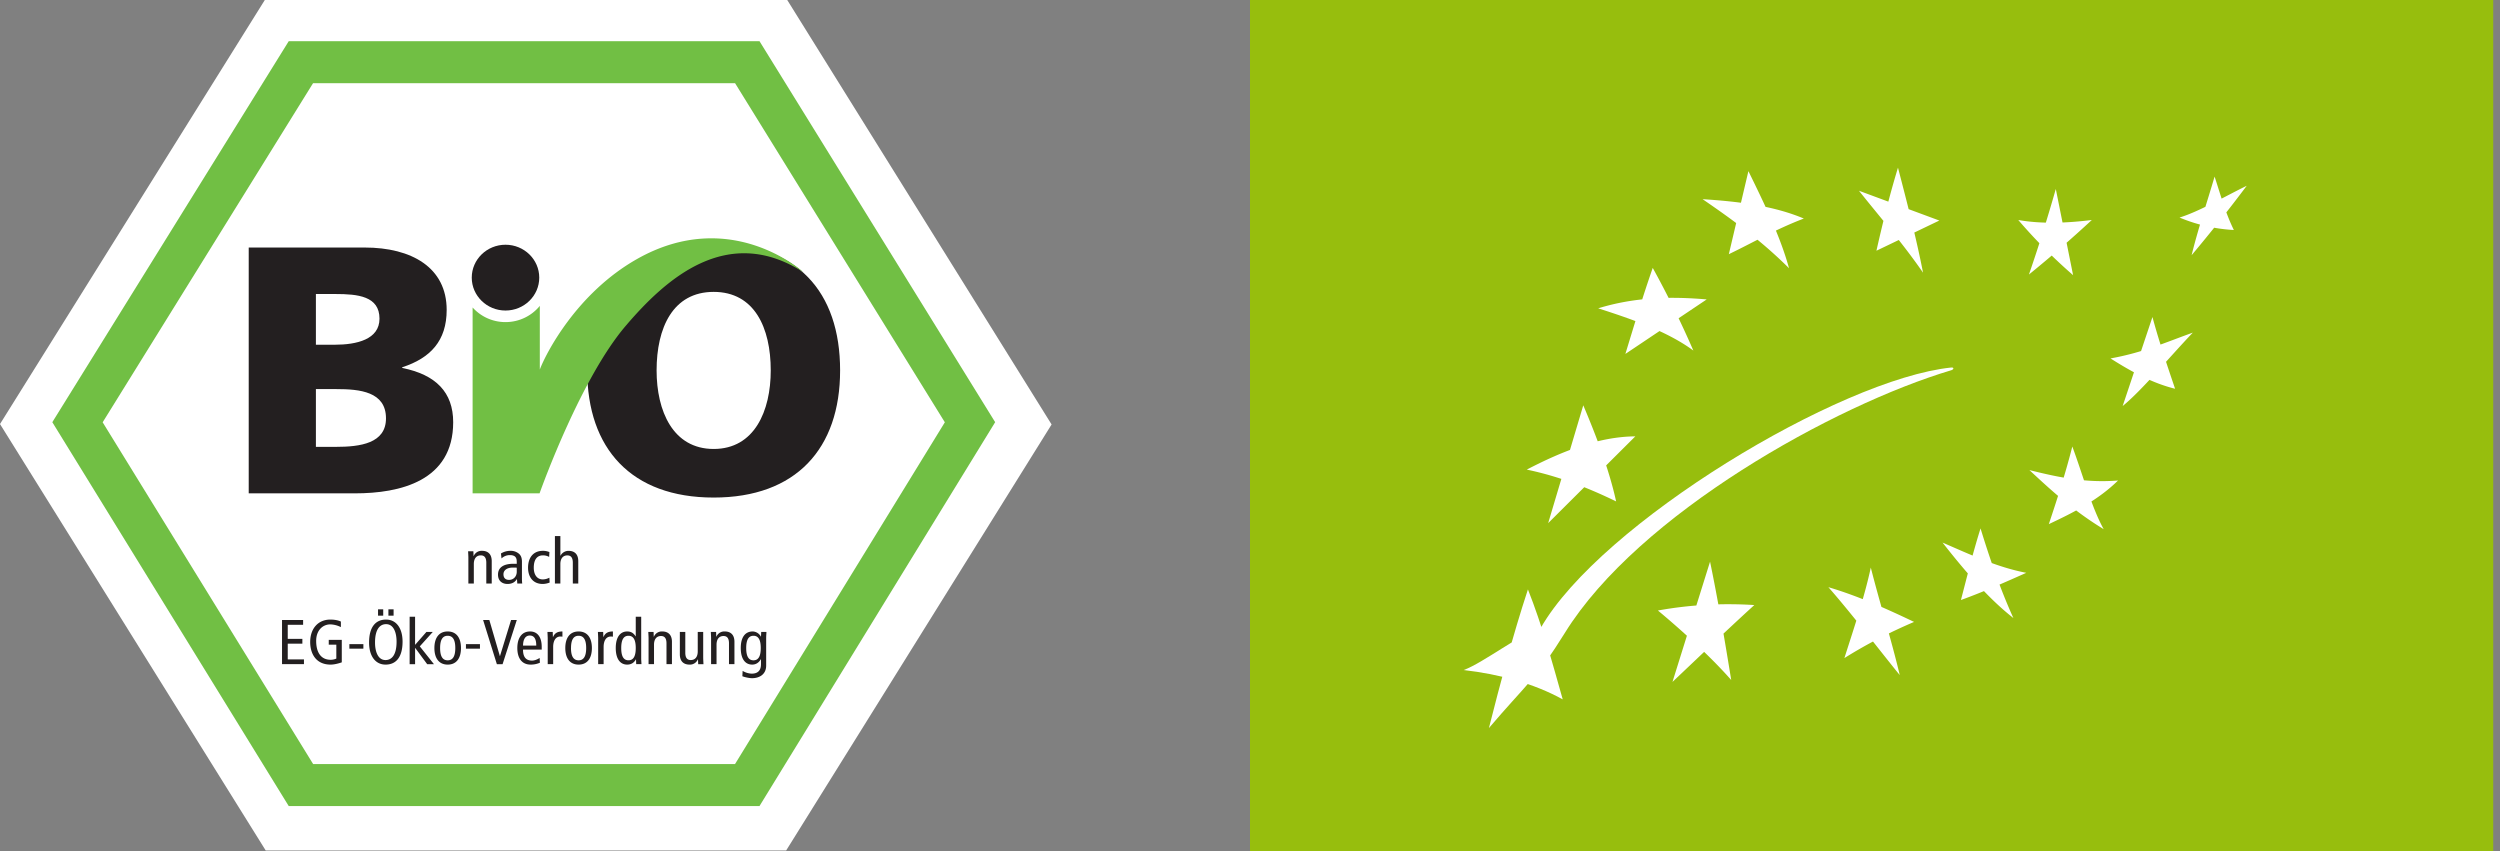
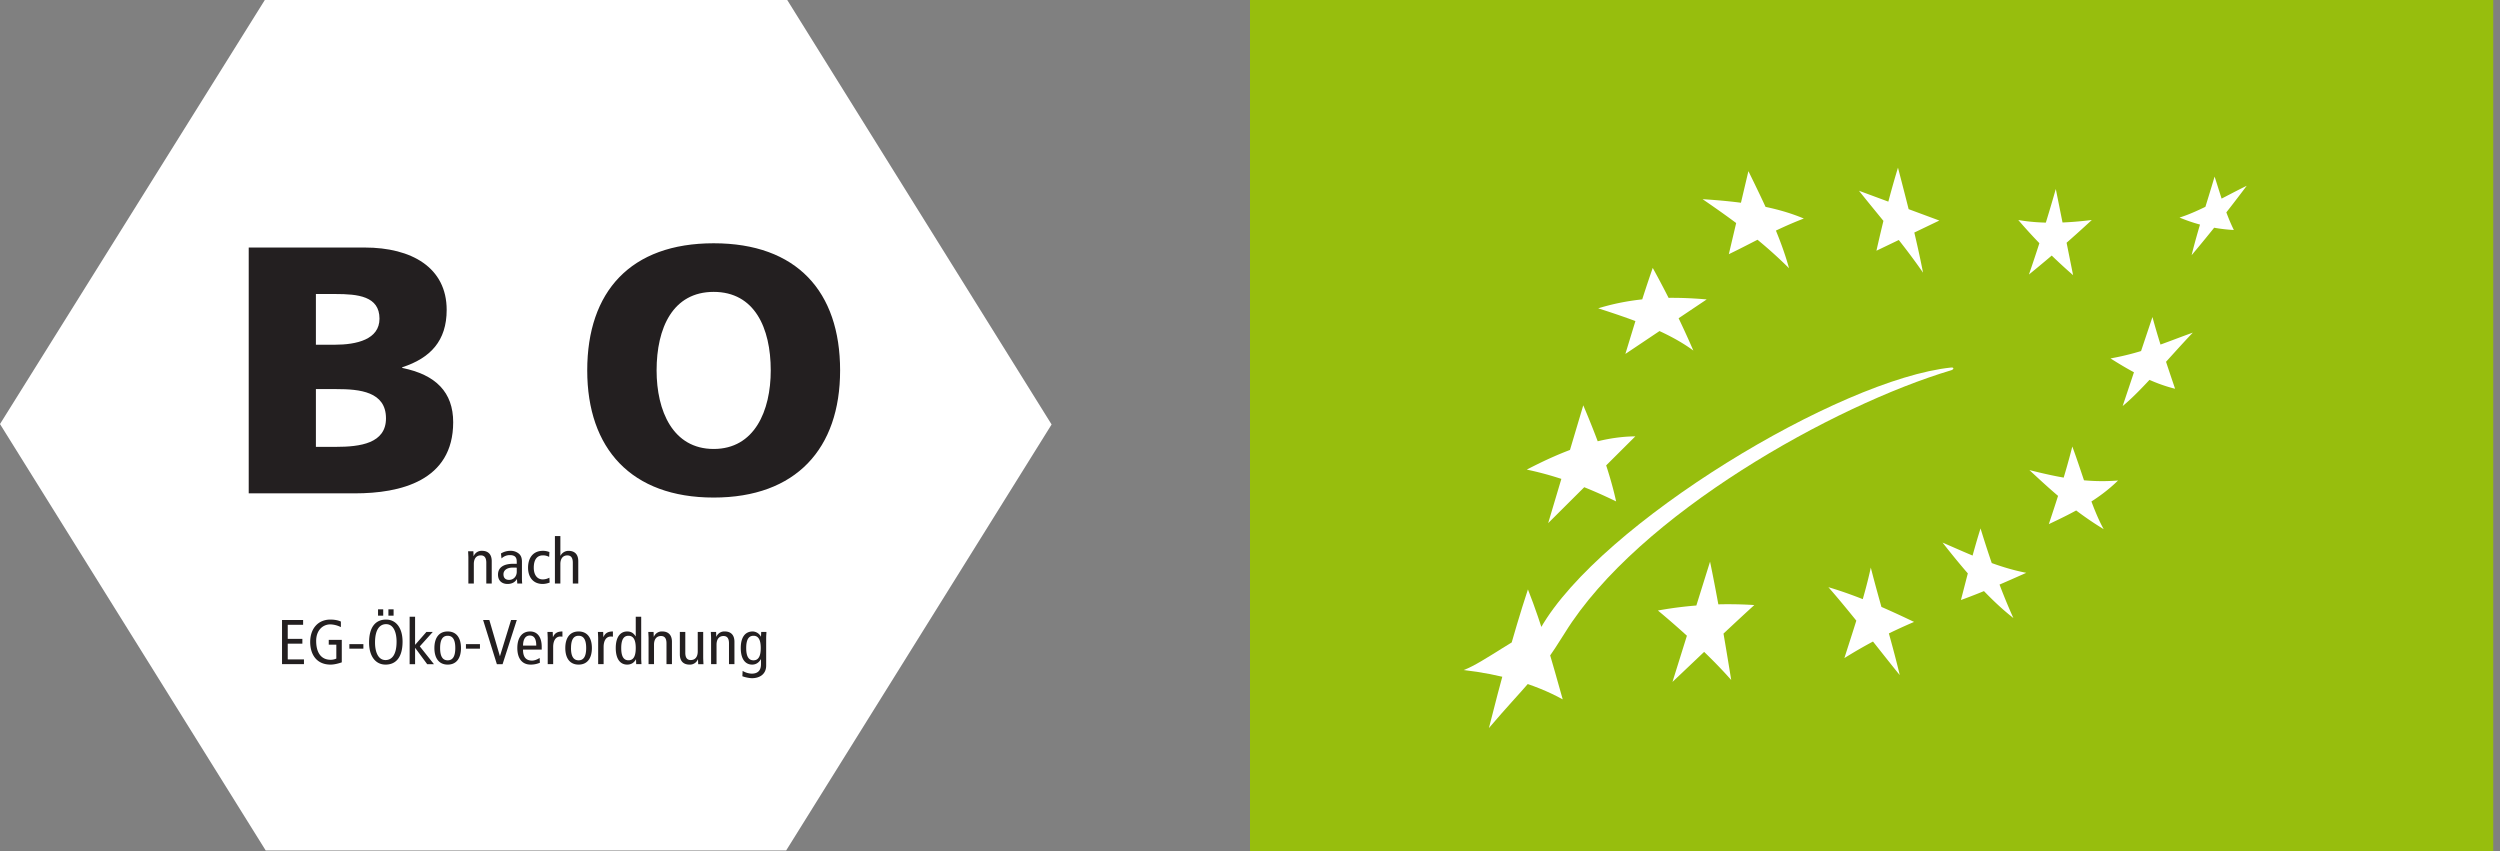
<svg xmlns="http://www.w3.org/2000/svg" fill="none" viewBox="0 0 94 32">
  <rect x="0" y="0" width="94" height="32" fill="#808080" stroke="none" />
  <g clip-path="url(#a)">
    <path fill="#fff" d="M9.957 0 0 15.944l9.99 16.033h19.57l9.98-16.017L29.6 0H9.957Z" />
-     <path fill="#71BF44" d="m10.857 1.548-8.89 14.326 8.89 14.435h17.699l8.862-14.435-8.861-14.326h-17.7ZM27.64 3.13l7.886 12.748-7.89 12.852H11.775L3.86 15.878l7.91-12.749h15.871Z" />
    <path fill="#231F20" d="M11.878 14.63h.775c.869 0 1.86.093 1.86 1.1 0 .94-.964 1.072-1.887 1.072h-.748v-2.171Zm-2.526 3.92h3.993c1.698 0 3.695-.463 3.695-2.675 0-1.125-.652-1.787-1.916-2.04v-.026c1.06-.344 1.671-.993 1.671-2.158 0-1.59-1.317-2.344-3.083-2.344h-4.36v9.243Zm2.526-7.495h.734c.842 0 1.657.08 1.657.927 0 .781-.856.98-1.684.98h-.707v-1.907Zm12.81 2.873c0-1.603.611-2.953 2.146-2.953s2.146 1.35 2.146 2.953c0 1.522-.61 2.953-2.146 2.953-1.535 0-2.146-1.43-2.146-2.954Zm-2.608 0c0 2.94 1.658 4.78 4.754 4.78 3.097 0 4.754-1.84 4.754-4.78 0-2.967-1.63-4.781-4.754-4.781-3.124 0-4.754 1.814-4.754 4.78Z" />
-     <path fill="#231F20" fill-rule="evenodd" d="M20.276 10.439c0 .682-.569 1.237-1.269 1.237s-1.269-.555-1.269-1.237c0-.683.569-1.237 1.269-1.237s1.269.554 1.269 1.237Z" clip-rule="evenodd" />
-     <path fill="#71BF44" fill-rule="evenodd" d="M17.77 11.561v6.988h2.518c.118-.33 1.572-4.34 3.233-6.29 1.495-1.755 3.815-3.869 6.694-2.02 0 0-2.722-2.508-6.268-.497-2.27 1.287-3.427 3.558-3.65 4.153v-2.394c-.302.37-.767.61-1.29.61a1.66 1.66 0 0 1-1.237-.55Z" clip-rule="evenodd" />
    <path fill="#231F20" d="M17.611 20.99c0-.089-.007-.177-.01-.262h.198l.007.18h.005a.32.32 0 0 1 .315-.197c.217 0 .363.121.363.388v.841h-.204v-.782c0-.193-.074-.276-.206-.276-.16 0-.263.11-.263.328v.73h-.205v-.95Zm1.819.508c0 .166-.112.306-.29.306-.141 0-.21-.083-.21-.211 0-.14.115-.252.357-.252.056 0 .107 0 .143.005v.152Zm-.573-.5a.447.447 0 0 1 .32-.126c.085 0 .166.022.207.076.039.053.046.105.046.195v.055h-.12c-.426 0-.585.174-.585.409 0 .233.154.35.359.35.19 0 .293-.088.349-.181h.005l.012.164h.185a1.767 1.767 0 0 1-.01-.186v-.632c0-.171-.053-.245-.107-.297a.48.48 0 0 0-.332-.114.673.673 0 0 0-.35.1l.021.187Zm1.791-.058a.47.47 0 0 0-.236-.058c-.2 0-.342.135-.342.464 0 .28.137.44.337.44a.55.55 0 0 0 .25-.065l.01.183a.754.754 0 0 1-.26.053c-.371 0-.552-.269-.552-.611 0-.393.21-.635.556-.635a.64.64 0 0 1 .247.047l-.01.181Zm.217-.783h.205v.738h.005a.338.338 0 0 1 .304-.183c.217 0 .364.12.364.387v.842h-.205v-.782c0-.193-.073-.276-.205-.276-.16 0-.263.11-.263.328v.73h-.205v-1.784Zm-10.261 3.156h.793v.18h-.578v.528h.55v.18h-.55v.591h.61v.18h-.825v-1.66Zm2.247 1.591c-.1.035-.27.085-.422.085-.539 0-.766-.4-.766-.849 0-.518.31-.844.754-.844.146 0 .283.02.4.074v.21a.931.931 0 0 0-.398-.103c-.277 0-.531.216-.531.62 0 .428.175.711.546.711a.522.522 0 0 0 .212-.045v-.523h-.285v-.18h.49v.844Zm.285-.514h.527v-.171h-.527v.17Zm1.468-1.241h.195v-.238h-.195v.238Zm-.39 0h.195v-.238h-.195v.238Zm-.337 1.01c0 .514.242.83.62.83.402 0 .639-.29.639-.863 0-.513-.242-.83-.62-.83-.402 0-.639.29-.639.864Zm.224 0c0-.51.19-.691.415-.691.288 0 .395.323.395.658 0 .512-.19.692-.415.692-.287 0-.395-.323-.395-.658Zm1.933-.399h.239l-.489.543.532.67h-.254l-.45-.61h-.005v.61h-.205V23.19h.205v1.057l.427-.487Zm.514.606c0-.304.09-.461.285-.461.196 0 .286.157.286.461 0 .305-.09.462-.286.462-.195 0-.285-.157-.285-.462Zm-.215 0c0 .38.171.623.5.623.33 0 .5-.242.5-.623 0-.38-.17-.623-.5-.623-.329 0-.5.243-.5.623Zm1.186.024h.527v-.171h-.527v.17Zm.646-1.077h.234l.395 1.353h.006l.416-1.353h.215l-.534 1.66h-.215l-.517-1.66Zm1.501.961c.004-.283.121-.378.253-.378.164 0 .244.126.244.378h-.497Zm.702.152v-.107c0-.357-.156-.576-.437-.576-.31 0-.48.243-.48.623s.17.623.5.623a.859.859 0 0 0 .349-.07l-.01-.181c-.07.05-.183.1-.285.1-.227 0-.34-.131-.34-.412h.703Zm.226-.405c0-.088-.008-.176-.01-.261h.198l.007.19h.005c.066-.148.17-.207.353-.207v.197a.41.41 0 0 0-.078-.007c-.158 0-.27.133-.27.397v.642h-.205v-.951Zm.876.345c0-.304.09-.461.285-.461.195 0 .285.157.285.461 0 .305-.09.462-.285.462-.195 0-.286-.157-.286-.462Zm-.215 0c0 .38.17.623.5.623.33 0 .5-.242.5-.623 0-.38-.17-.623-.5-.623-.33 0-.5.243-.5.623Zm1.236-.345c0-.088-.007-.176-.01-.261h.198l.007.19h.005c.066-.148.17-.207.354-.207v.197a.41.41 0 0 0-.078-.007c-.159 0-.271.133-.271.397v.642h-.205v-.951Zm1.413.345c0 .305-.085.461-.273.461s-.273-.156-.273-.46c0-.305.085-.462.273-.462s.273.157.273.461Zm.205-1.177h-.205v.737h-.005c-.083-.128-.176-.183-.317-.183-.256 0-.43.205-.43.623 0 .419.174.623.43.623.18 0 .273-.1.327-.195h.005l.007.178h.198c-.003-.073-.01-.15-.01-.223v-1.56Zm.277.832c0-.088-.007-.176-.01-.261h.198l.007.18h.006a.32.32 0 0 1 .314-.197c.217 0 .364.121.364.388v.841h-.205v-.782c0-.193-.073-.276-.205-.276-.161 0-.264.11-.264.328v.73h-.205v-.951Zm2.054.69c0 .088.007.176.01.262h-.198l-.008-.18h-.005a.32.32 0 0 1-.314.196c-.217 0-.363-.12-.363-.387v-.842h.205v.783c0 .192.073.275.204.275.161 0 .264-.11.264-.328v-.73h.205v.951Zm.297-.69c0-.088-.007-.176-.01-.261h.198l.007.18h.005a.32.32 0 0 1 .315-.197c.217 0 .363.121.363.388v.841h-.205v-.782c0-.193-.073-.276-.205-.276-.16 0-.263.11-.263.328v.73h-.205v-.951Zm1.32.345c0-.304.086-.461.274-.461.187 0 .273.157.273.461 0 .305-.086.462-.273.462-.188 0-.274-.157-.274-.462Zm.751-.385c0-.074.008-.15.01-.221h-.197l-.008.176h-.004a.362.362 0 0 0-.305-.193c-.278 0-.451.205-.451.623 0 .419.173.623.429.623.136 0 .246-.066.327-.204h.004v.19c0 .21-.097.354-.348.354a.702.702 0 0 1-.342-.104l-.01.202c.09.035.26.073.364.073.273 0 .531-.14.531-.475v-1.044Z" />
    <path fill="#97BE0D" d="M93.745 0H47v32h46.745V0Z" />
    <path fill="#fff" d="M64.017 7.489c1.34.086 2.662.245 3.807.728-1.073.41-1.889.894-2.82 1.34l.736-3.122c.584 1.191 1.202 2.457 1.527 3.65-1.062-1.058-2.148-1.841-3.25-2.596Zm5.88-.317 3.022 1.12-2.365 1.135c.23-1.02.484-2.053.81-3.123.343 1.318.696 2.68.942 3.948-.766-1.109-1.598-2.063-2.409-3.08Zm5.989 1.1c.89.155 1.829.115 2.766 0a47.303 47.303 0 0 1-2.364 2.05c.361-1.046.698-2.12 1.01-3.216l.65 3.24a19.925 19.925 0 0 1-2.061-2.074Zm6.063-.092c.739-.225 1.697-.791 2.528-1.195a59.82 59.82 0 0 1-2.072 2.61c.23-.946.562-1.93.864-2.955.232.71.407 1.365.724 2.008a6.12 6.12 0 0 1-2.044-.469Zm-2.593 5.297c1.25-.226 2.088-.613 3.094-.97-.879.92-1.913 2.169-2.638 2.76l1.12-3.347c.252.932.552 1.814.851 2.697-.842-.207-1.633-.635-2.427-1.14Zm-3.05 4.198c1.133.284 2.14.487 3.332.392-.745.734-1.665 1.2-2.602 1.64.312-.938.62-1.882.883-2.918.393 1.055.727 2.296 1.18 3.108-1.118-.677-1.961-1.447-2.793-2.222ZM73.038 20.4c1.05.455 2.045.925 3.15 1.138-.803.358-1.607.714-2.457 1.023.239-.916.45-1.777.737-2.693.351 1.143.739 2.275 1.235 3.37-.947-.738-1.858-1.81-2.665-2.839Zm-4.291 1.678c1.074.317 2.148.792 3.222 1.306-.896.383-1.772.828-2.62 1.36.361-1.136.755-2.296.993-3.403.332 1.316.77 2.695 1.088 4.041-.648-.79-1.79-2.29-2.683-3.304Zm-6.409.877c1.233-.223 2.44-.28 3.624-.205-1.141 1.042-2.067 1.937-3.077 2.89l1.413-4.522c.295 1.423.549 2.93.796 4.451-.716-.817-1.78-1.802-2.756-2.614Zm-2.246-11.362c1.389-.428 2.74-.45 4.08-.335l-3.058 2.05c.33-1.079.652-2.157 1.029-3.235a36.857 36.857 0 0 1 1.527 3.108c-.962-.71-2.281-1.172-3.578-1.588Zm-2.685 6.064c1.355-.705 2.727-1.24 4.081-1.25l-3.277 3.263 1.32-4.43c.495 1.165.981 2.448 1.235 3.613-1.04-.505-2.126-.937-3.359-1.196Z" />
    <path fill="#fff" d="M55.034 25.194c.755-.28 2.095-1.345 2.895-1.579 2.242-3.93 11.245-9.36 15.434-9.796.117-.013.104.072.004.102-4.392 1.31-11.768 5.414-14.527 9.874-1.06 1.715-1.477 1.958-2.857 3.58.438-1.72.886-3.444 1.467-5.213.533 1.345.916 2.742 1.308 4.135-1.09-.602-2.391-.95-3.724-1.103Z" />
  </g>
  <defs>
    <clipPath id="a">
      <path fill="#fff" d="M0 0h94v32H0z" />
    </clipPath>
  </defs>
</svg>